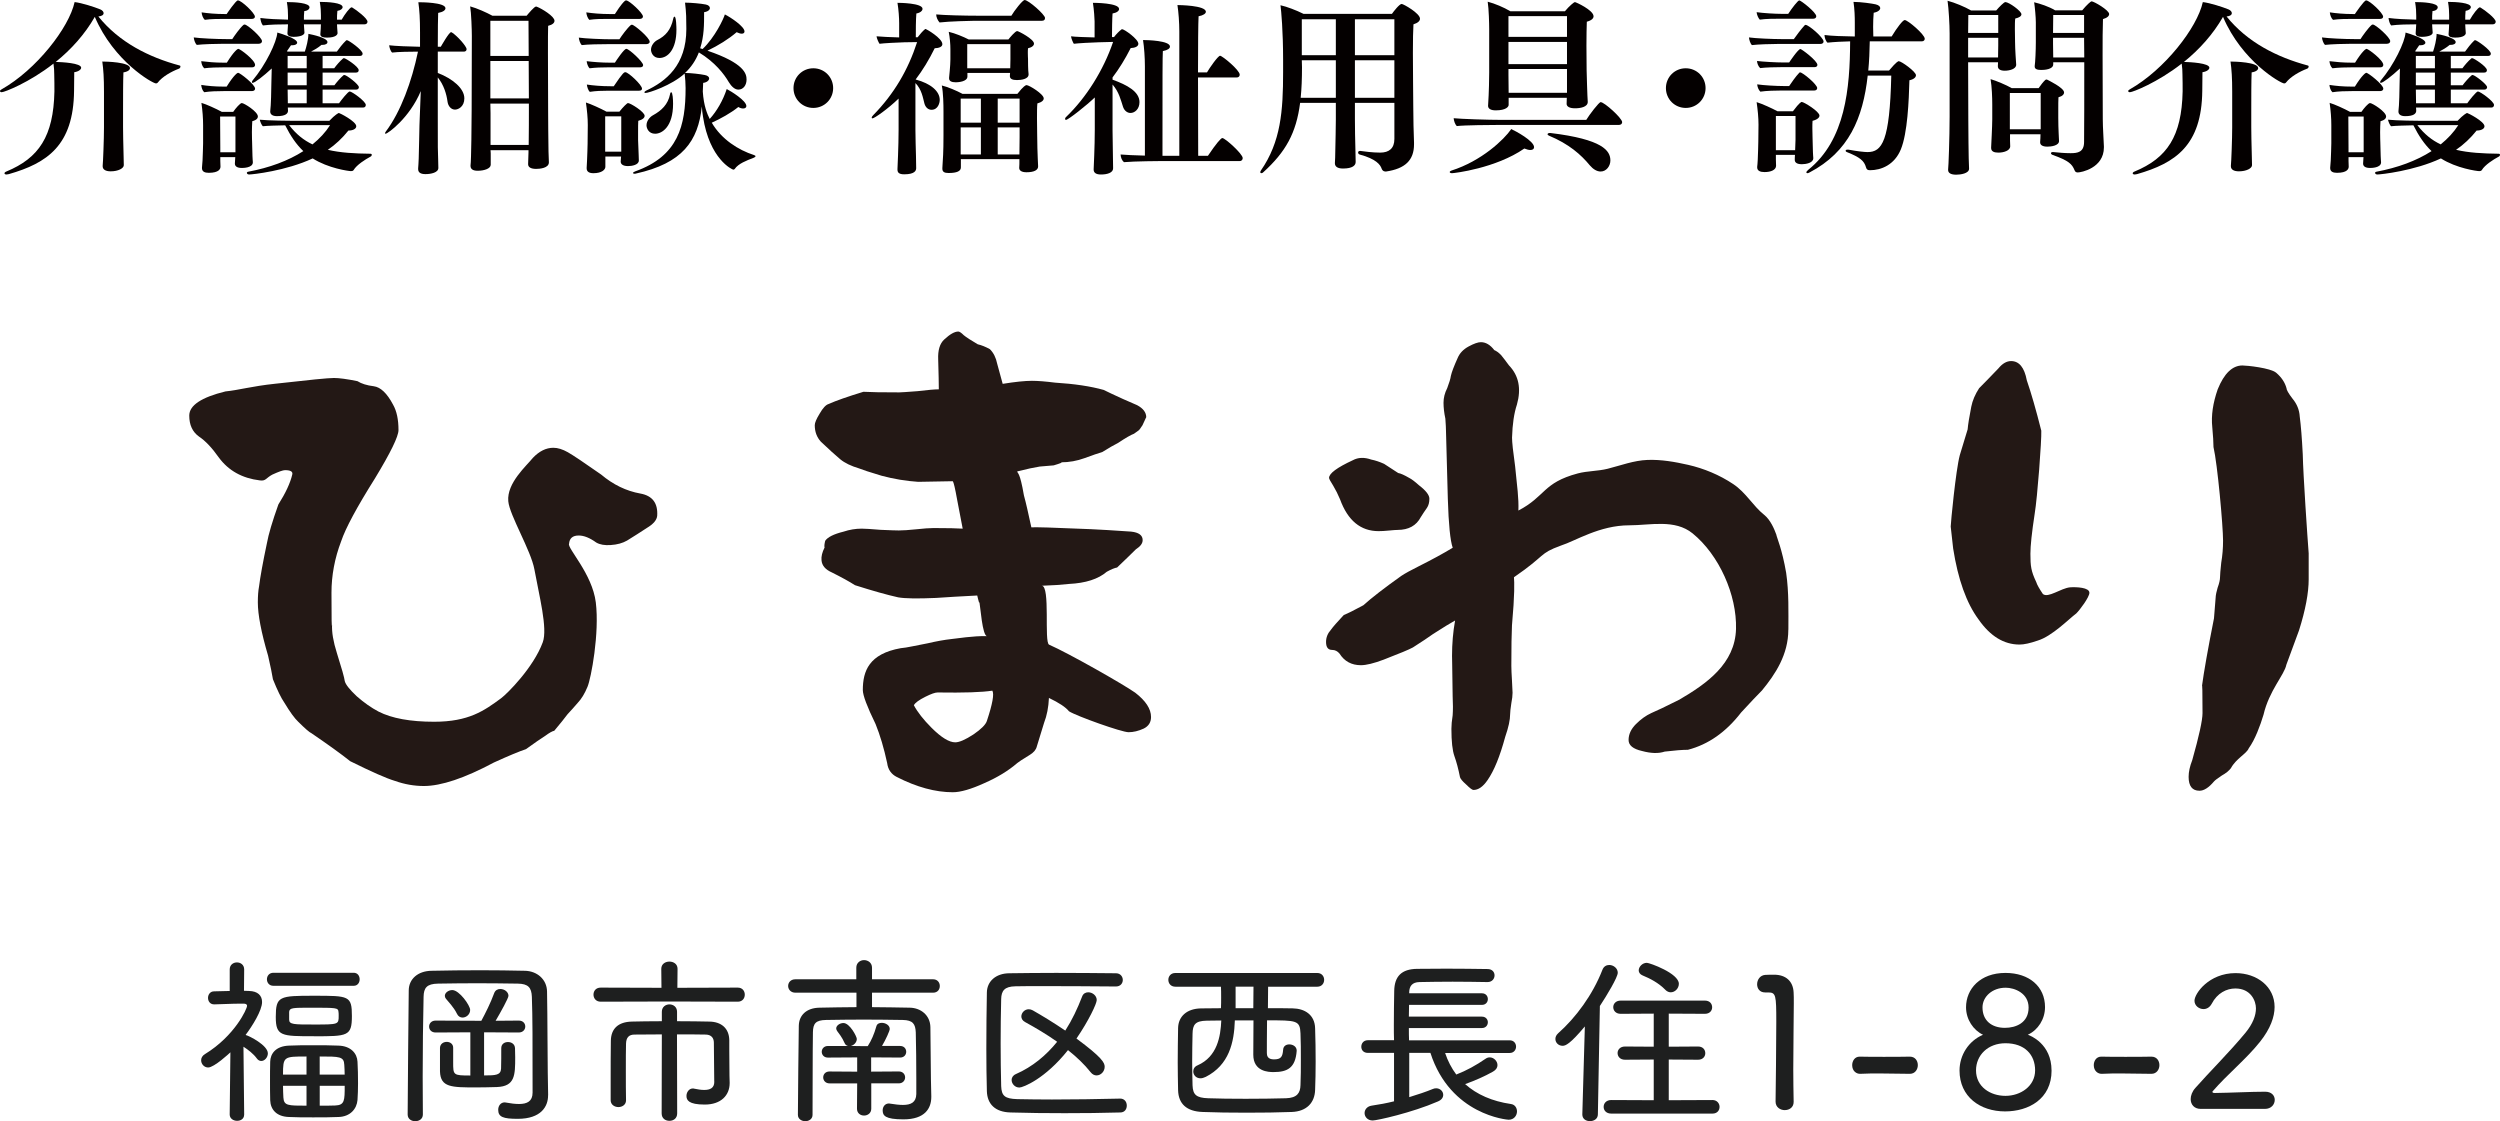
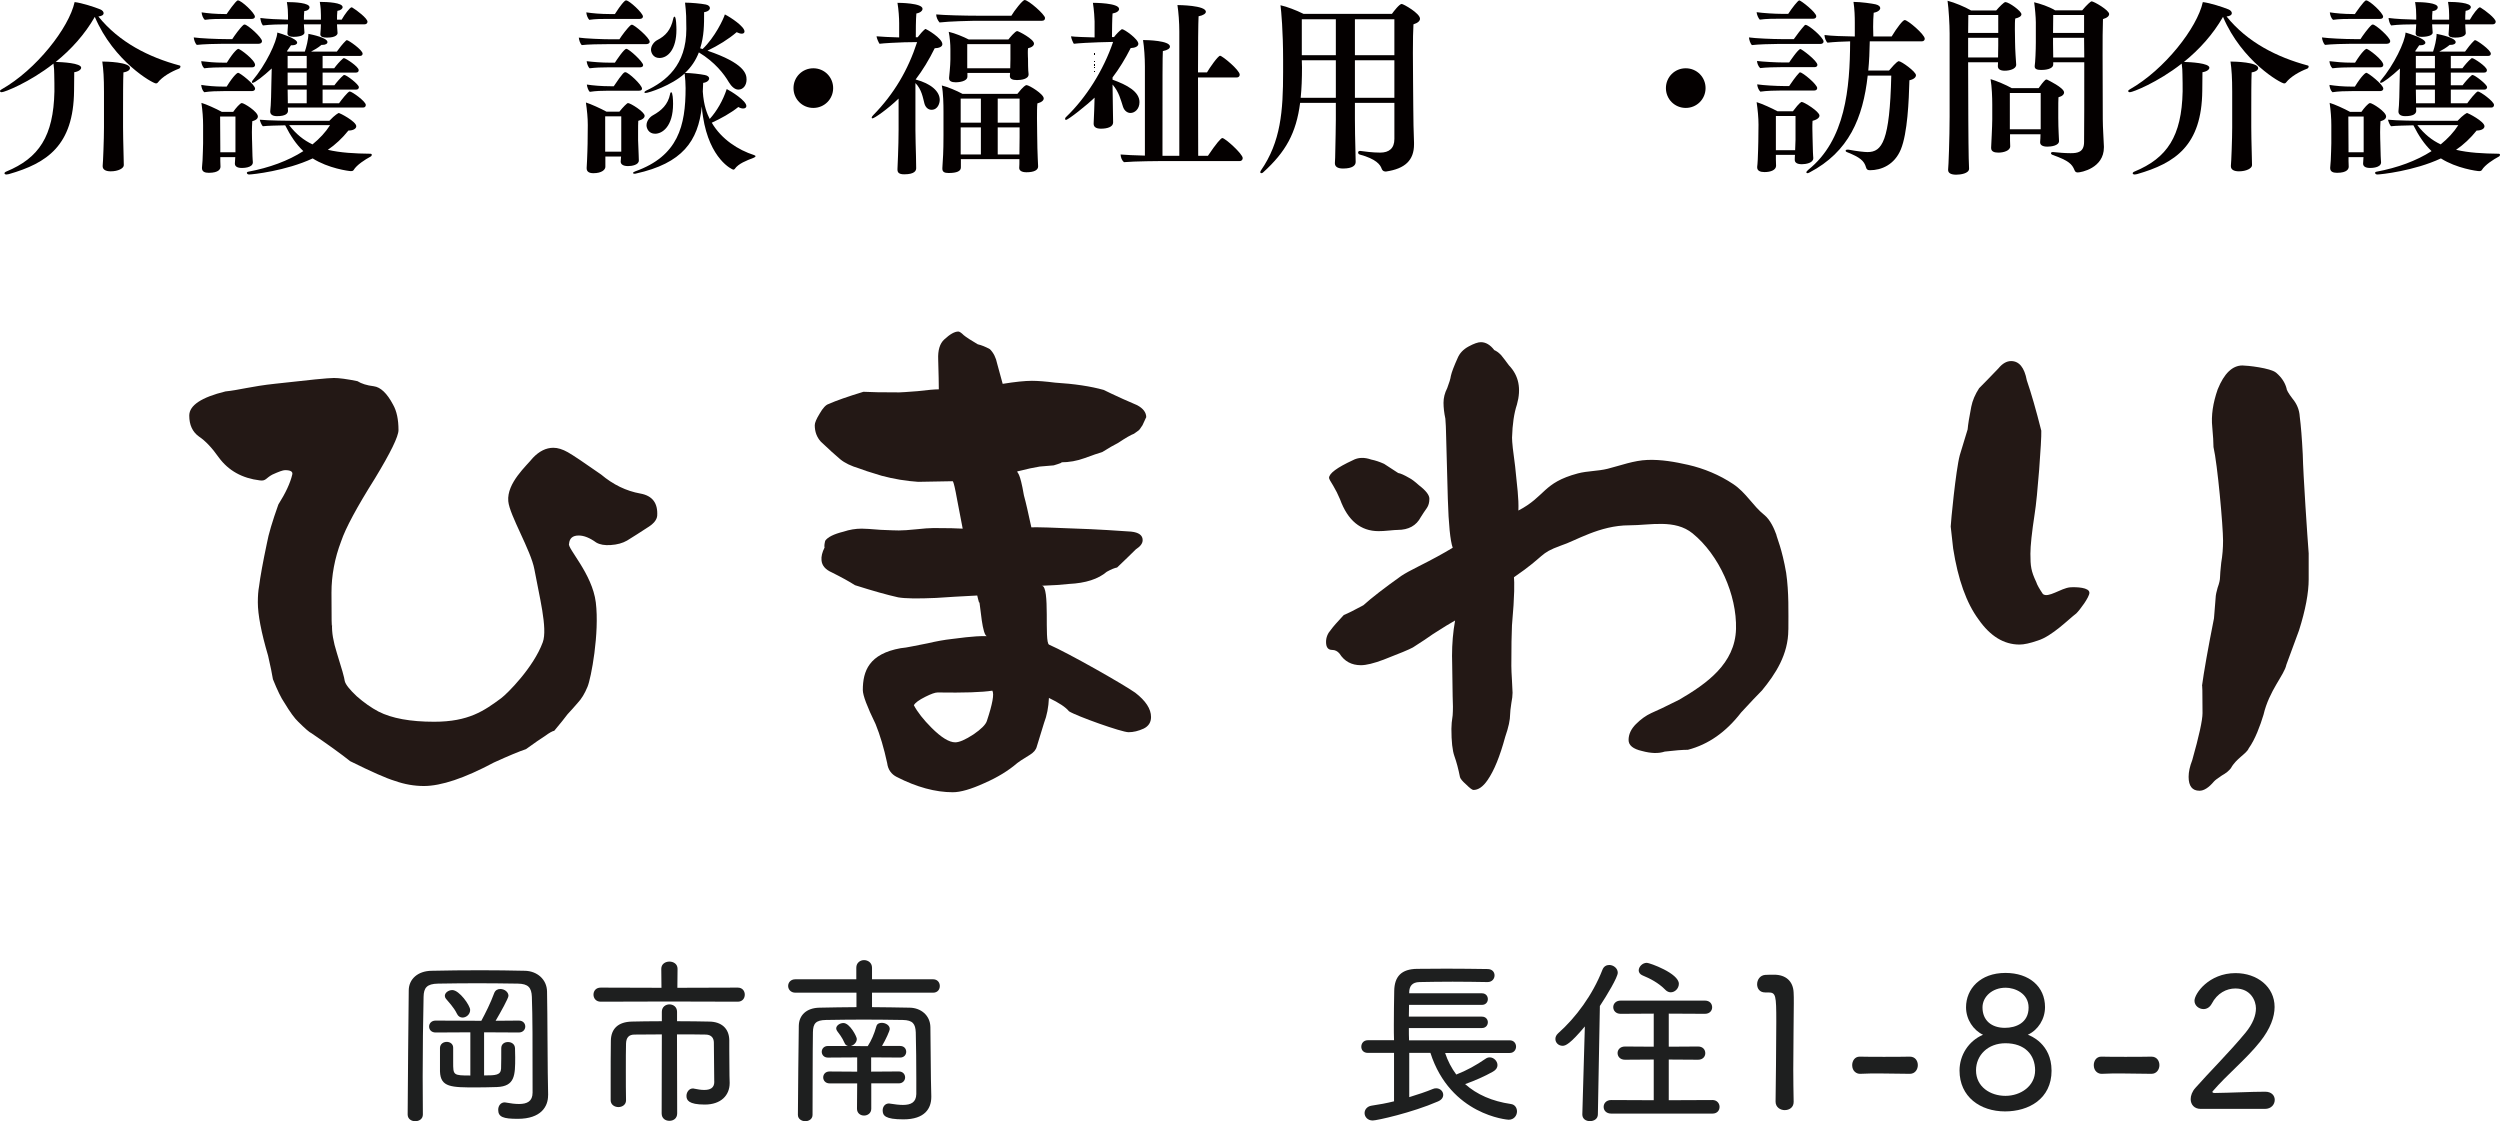
<svg xmlns="http://www.w3.org/2000/svg" id="_レイヤー_2" width="282.96mm" height="126.9mm" viewBox="0 0 802.08 359.7">
  <defs>
    <style>.cls-1{fill:#1e1f1f;}.cls-2{fill:#040000;}.cls-3{fill:#231815;}</style>
  </defs>
  <g id="_レイヤー_1-2">
-     <path class="cls-1" d="m78.33,357.62c0,1.33-1.1,1.97-2.26,1.97s-2.38-.7-2.38-2.03l.23-19.95c-.29.29-5.22,4.87-7.13,4.87-1.28,0-2.26-1.1-2.26-2.32,0-.7.35-1.45,1.22-1.97,9.57-5.86,13.51-14.5,13.51-15.49,0-.58-.58-.7-1.1-.7h-1.1c-2.84,0-5.22.17-8.29.23h-.06c-1.33,0-1.97-1.04-1.97-2.09,0-.99.64-2.09,1.97-2.09l4.99-.12v-6.9c0-1.51,1.16-2.26,2.32-2.26s2.32.75,2.32,2.26l-.06,6.84c.52,0,1.1.06,1.62.06,2.78.06,4.18,1.45,4.18,3.54,0,2.73-3.13,7.71-5.28,10.56l.12.06c.99.23,7.02,3.25,7.02,5.86,0,1.28-1.04,2.44-2.09,2.44-.52,0-1.04-.23-1.45-.81-1.1-1.51-2.84-2.84-4.29-3.77.06,8.47.23,21.75.23,21.75v.06Zm9.4-41.35c-1.39,0-2.09-1.04-2.09-2.09s.7-2.09,2.09-2.09h25.75c1.28,0,1.91,1.04,1.91,2.09s-.64,2.09-1.91,2.09h-25.75Zm-1.04,36.71c-.06-1.97-.06-4.12-.06-6.21s0-4.29.06-6.15c.06-2.49,1.68-4.99,6.03-5.16,2.2-.12,4.99-.12,7.77-.12s5.74,0,8.12.12c3.94.12,5.97,2.49,6.09,5.16.12,2.03.17,4.52.17,6.9,0,1.91-.06,3.77-.17,5.39-.23,2.84-2.32,5.34-6.09,5.45-2.38.12-5.28.12-8.12.12s-5.57,0-7.77-.12c-3.94-.12-5.92-2.32-6.03-5.39Zm14.09-20.53c-10.5,0-12.3,0-12.3-6.15,0-6.73,1.1-6.84,12.3-6.84s12.12,0,12.12,6.5-1.33,6.5-12.12,6.5Zm-2.44,6.5c-7.31,0-7.54,0-7.54,5.8h7.54v-5.8Zm0,9.4h-7.54c0,1.28.06,2.55.12,3.77.17,2.61,1.45,2.61,7.42,2.61v-6.38Zm-5.57-21.23c0,1.57,1.51,1.57,7.89,1.57,7.95,0,8,0,8-2.78,0-.46,0-.99-.06-1.28-.12-1.33-.64-1.33-8.87-1.33-5.74,0-6.84,0-6.96,1.33v2.49Zm17.81,17.63c0-1.1-.06-2.15-.12-3.13-.12-2.67-1.51-2.67-7.89-2.67v5.8h8Zm-8,3.6v6.38c1.86,0,3.6,0,4.99-.06,3.02-.12,3.02-1.62,3.02-6.32h-8Z" />
    <path class="cls-1" d="m175.84,351.35v.12c0,3.48-2.2,7.48-9.74,7.48-4.64,0-6.26-.58-6.26-2.9,0-1.22.75-2.38,2.09-2.38.12,0,.23.06.41.06,1.51.29,2.96.46,4.18.46,2.61,0,4.35-.87,4.35-3.65,0-17.11,0-24.07-.23-30.74-.12-2.96-1.16-4.18-4.52-4.23-4.23-.06-8.7-.12-13.05-.12s-8.58.06-12.53.12c-3.65.06-4.58,1.39-4.64,4.23-.17,7.83-.29,16.59-.29,25.58,0,4.06.06,8.12.06,12.18,0,1.45-1.22,2.15-2.44,2.15s-2.44-.7-2.44-2.15c.12-13.05.17-27.03.35-39.9.06-3.54,2.9-6.15,7.31-6.21,5.05-.12,10.38-.17,15.78-.17,4.7,0,9.45.06,14.15.17,3.89.06,7.08,2.73,7.13,6.67.17,9.11.12,19.02.23,25.98l.12,7.25Zm-20.53-20.18v13.86c3.83,0,5.34-.12,5.45-2.2.06-1.16.06-5.39.06-6.55,0-1.33,1.04-1.97,2.15-1.97s2.2.64,2.26,1.97c0,.64.06,1.74.06,2.9,0,5.8-.06,9.34-5.86,9.57-2.15.06-4.41.12-6.55.12-8.06,0-11.54,0-11.72-5.1v-7.6c.06-1.28,1.1-1.91,2.2-1.91.99,0,2.03.64,2.03,1.86v4.7c0,4.12,0,4.23,5.51,4.23v-13.86l-11.14.06c-1.39,0-2.09-.93-2.09-1.91,0-.93.7-1.91,2.09-1.91l13.34.06h1.33c0-.06.06-.17.12-.23,1.1-2.03,2.84-5.45,4-8.64.35-.93,1.1-1.33,1.97-1.33,1.28,0,2.61.93,2.61,2.2,0,.75-2.61,5.45-4.12,8l7.42-.06c1.39,0,2.09.93,2.09,1.91,0,.93-.7,1.91-2.09,1.91l-11.14-.06Zm-8.7-5.92c-1.04-2.15-2.84-3.94-3.48-4.76-.29-.35-.41-.7-.41-.99,0-1.04,1.22-1.86,2.38-1.86,2.26,0,5.74,4.93,5.74,6.38s-1.28,2.44-2.44,2.44c-.7,0-1.39-.35-1.8-1.22Z" />
    <path class="cls-1" d="m214.65,321.31l-21.92.06c-1.57,0-2.32-1.16-2.32-2.26,0-1.16.75-2.26,2.32-2.26l19.49.06-.06-6.09c0-1.57,1.33-2.32,2.61-2.32s2.61.75,2.61,2.32l-.06,6.09,19.37-.06c1.51,0,2.26,1.1,2.26,2.26s-.75,2.26-2.26,2.26l-22.04-.06Zm14.5,25.69c0-.12-.06-9.34-.12-12.47,0-1.45-.75-2.55-2.55-2.61-2.26-.06-5.68-.06-9.28-.06l.06,25.35c0,1.62-1.22,2.38-2.49,2.38s-2.49-.75-2.49-2.38l.06-25.35c-3.42,0-6.67.06-8.76.06-1.8,0-2.67.93-2.73,2.9-.06,1.86-.06,5.22-.06,8.7s0,7.08.06,9.45v.06c0,1.39-1.22,2.15-2.44,2.15s-2.49-.75-2.49-2.2v-5.22c0-4.81,0-10.5.06-13.86.06-3.89,2.38-6.03,6.67-6.15,2.49-.06,5.97-.12,9.69-.12v-3.02c0-1.57,1.22-2.38,2.44-2.38s2.44.81,2.44,2.38v3.02c3.83,0,7.6.06,10.38.12,3.83.06,6.32,2.15,6.38,5.97v3.36c0,7.54.12,10.27.12,10.27v.12c0,3.94-2.78,6.9-8,6.9s-5.86-1.45-5.86-2.78c0-1.16.81-2.38,2.03-2.38.17,0,.29,0,.46.06,1.1.23,2.2.41,3.19.41,1.86,0,3.25-.58,3.25-2.61v-.06Z" />
    <path class="cls-1" d="m298.79,351.7v.23c0,3.65-2.03,7.19-8.93,7.19-5.92,0-6.67-1.22-6.67-2.9,0-1.1.7-2.2,2.03-2.2.12,0,.29.06.41.06,1.45.23,2.84.41,4.06.41,2.55,0,4.23-.81,4.29-3.48v-4.76c0-4.99-.06-10.61-.17-15.02-.12-2.73-.93-3.94-4.18-4-4.06-.06-8.35-.12-12.53-.12s-8.29.06-12.06.12c-3.31.06-4.18,1.1-4.23,3.94-.12,7.42-.06,17.28-.12,26.51,0,1.33-1.16,2.03-2.32,2.03s-2.38-.7-2.38-2.03c.06-8.76.17-20.13.29-28.59.06-3.36,2.44-5.74,6.67-5.8,3.77-.06,7.77-.17,11.83-.17v-4.64h-19.6c-1.51,0-2.32-1.1-2.32-2.15,0-1.1.81-2.15,2.32-2.15h19.55v-3.71c0-1.62,1.28-2.44,2.49-2.44s2.55.81,2.55,2.44v3.71h19.6c1.45,0,2.15,1.1,2.15,2.15,0,1.1-.7,2.15-2.15,2.15h-19.6v4.64c4.06,0,8.12.12,12.12.17,3.48.06,6.55,2.38,6.61,6.26.06,4.41.12,13.92.17,16.65l.12,5.51Zm-19.26-4.12v8.12c0,1.45-1.16,2.2-2.32,2.2s-2.26-.75-2.26-2.2l.06-8.12h-8.87c-1.33,0-2.03-.99-2.03-1.91,0-.99.7-1.91,2.03-1.91l8.87.06v-4.58l-9.4.06c-1.28,0-1.97-.93-1.97-1.86s.7-1.86,1.97-1.86h6.44c-.46-.12-.87-.41-1.1-.99-.81-1.86-1.8-3.02-2.38-3.83-.17-.29-.29-.52-.29-.81,0-.93,1.16-1.74,2.32-1.74,2.03,0,4.29,4.35,4.29,5.1,0,1.1-.93,2.03-1.91,2.26l4.12.06h1.28l.12-.17c1.04-1.62,1.97-3.71,2.67-6.21.23-.81.93-1.1,1.74-1.1,1.16,0,2.55.75,2.55,1.97,0,.58-1.28,3.42-2.49,5.45h5.8c1.33,0,1.97.93,1.97,1.86s-.64,1.86-1.97,1.86l-9.28-.06v4.58l8.87-.06c1.33,0,2.03.93,2.03,1.91,0,.93-.7,1.91-2.03,1.91h-8.82Z" />
-     <path class="cls-1" d="m359.36,352.45c1.45,0,2.15,1.1,2.15,2.26s-.7,2.2-2.09,2.2c-5.8.17-11.89.23-17.86.23s-11.83-.06-17.34-.23c-4.99-.12-7.48-2.73-7.6-6.84-.12-4.23-.17-8.87-.17-13.63,0-6.09.06-12.3.17-18.04.06-3.54,2.84-6.09,7.13-6.15,4.52-.06,9.74-.12,15.08-.12,6.55,0,13.28.06,19.2.12,1.45,0,2.2,1.1,2.2,2.15s-.75,2.09-2.2,2.09c-7.13-.06-15.95-.12-23.37-.12-3.31,0-6.38,0-8.87.06-3.54.06-4.52,1.45-4.58,4.12-.12,4.7-.17,9.51-.17,14.21s.06,9.34.17,13.69c.12,3.13,1.16,4.06,5.16,4.18,3.36.06,7.13.12,11.14.12,6.96,0,14.56-.12,21.81-.29h.06Zm-32.31-3.54c-1.45,0-2.49-1.22-2.49-2.44,0-.7.41-1.45,1.33-1.86,5.45-2.38,9.8-6.09,13.28-10.38-3.36-2.38-6.9-4.47-10.27-6.32-.87-.46-1.22-1.16-1.22-1.8,0-1.16,1.04-2.32,2.38-2.32.41,0,.87.12,1.28.35,2.84,1.62,6.61,3.89,10.44,6.5,2.2-3.42,3.94-7.13,5.39-10.9.35-.99,1.16-1.39,1.97-1.39,1.33,0,2.73,1.04,2.73,2.49,0,1.16-2.61,6.67-6.5,12.35,8.24,6.09,9.05,7.77,9.05,9.05,0,1.51-1.22,2.78-2.61,2.78-.64,0-1.33-.29-1.91-1.04-1.97-2.49-4.47-4.87-7.25-7.08-7.31,9.22-14.44,12.01-15.6,12.01Z" />
-     <path class="cls-1" d="m406.85,316.55c0,1.62-.06,4.23-.06,6.9,2.84,0,5.63,0,7.95.06,3.83.06,7.08,2.03,7.19,6.38.12,3.48.17,7.13.17,10.73,0,3.13-.06,6.21-.17,9.05-.12,4.12-2.73,6.9-7.48,7.08-4.35.17-9.45.23-14.5.23s-9.98-.06-14.09-.23c-5.22-.17-7.77-2.67-7.89-6.96-.06-3.13-.12-6.09-.12-8.99,0-3.6.06-7.13.12-10.96.06-3.71,2.78-6.26,7.37-6.32,1.91,0,4.06-.06,6.38-.06.06-1.16.06-2.32.06-3.48,0-1.22,0-2.38-.06-3.42h-14.62c-1.51,0-2.26-1.1-2.26-2.2s.75-2.2,2.26-2.2h45.53c1.45,0,2.2,1.1,2.2,2.2s-.75,2.2-2.2,2.2h-15.78Zm-10.67,10.79c-.23,7.19-1.86,14.33-9.34,18.15-.64.29-1.16.46-1.68.46-1.45,0-2.32-1.1-2.32-2.2,0-.81.41-1.57,1.39-1.97,6.32-2.78,7.37-9.22,7.6-14.38-1.68,0-3.31.06-4.7.06-3.71.06-4.47,1.33-4.52,4.18-.06,2.67-.12,5.8-.12,8.99,0,2.61.06,5.22.12,7.6.12,2.96,1.16,4,5.05,4.12,3.19.12,7.48.17,12.01.17s9.16-.06,12.93-.17c3.54-.12,4.58-1.68,4.64-4.23.12-2.67.12-5.39.12-8.24s0-5.63-.12-8.35c-.17-4.18-1.22-4.18-10.73-4.18-.06,4.23-.06,9.92-.06,10.5,0,.81.23,2.03,2.26,2.03,2.26,0,2.78-.81,2.96-3.07.06-1.22.99-1.74,1.97-1.74,1.16,0,2.38.7,2.38,1.97v.12c-.41,5.45-2.96,6.79-7.42,6.79-1.57,0-6.5-.12-6.5-5.57,0-.64.06-6.61.06-11.02h-5.97Zm5.92-3.89c0-2.67.06-5.28.06-6.9h-5.74v6.9h5.68Z" />
    <path class="cls-1" d="m463.62,337.78c.87,2.61,2.09,4.93,3.6,6.96,3.31-1.28,6.44-3.02,9.45-5.1.41-.29.87-.41,1.28-.41,1.33,0,2.49,1.22,2.49,2.49,0,.75-.41,1.51-1.45,2.09-2.67,1.51-5.86,2.9-8.93,4,3.77,3.36,8.7,5.51,14.67,6.38,1.33.17,1.97,1.28,1.97,2.38,0,1.28-.93,2.67-2.67,2.67-.35,0-18.68-1.45-25.11-21.46h-6.79v14.21c2.84-.87,5.45-1.74,7.54-2.61.35-.17.75-.23,1.1-.23,1.28,0,2.26.99,2.26,2.09,0,.81-.46,1.62-1.74,2.15-8.29,3.6-19.55,6.09-20.88,6.09-1.68,0-2.61-1.22-2.61-2.38,0-1.04.75-2.15,2.26-2.38,2.44-.35,4.87-.81,7.19-1.39v-15.54h-8.41c-1.45,0-2.09-.99-2.09-1.97,0-1.04.7-2.09,2.09-2.09h8.41c-.06-1.51-.06-3.13-.06-4.81,0-3.77.06-7.71.12-10.96.06-4.7,2.32-7.08,7.37-7.13,2.9,0,6.09-.06,9.28-.06,4.52,0,9.16.06,13.28.12,1.57,0,2.26,1.04,2.26,2.03,0,1.04-.75,2.15-2.26,2.15h-.06c-3.48-.06-7.37-.12-11.14-.12s-7.48.06-10.67.12c-2.32.06-3.19,1.33-3.25,3.19v.41h23.32c1.28,0,1.91.93,1.91,1.86s-.64,1.86-1.91,1.86h-23.37c0,1.22-.06,2.49-.06,3.77h23.43c1.28,0,1.91.93,1.91,1.8,0,.93-.64,1.86-1.91,1.86h-23.43c0,1.33,0,2.73.06,3.94h32.3c1.33,0,2.03.99,2.03,2.03,0,.99-.7,2.03-2.03,2.03h-20.76Z" />
    <path class="cls-1" d="m507.66,357.5l.81-28.19c-4.76,5.68-6.21,6.21-7.13,6.21-1.33,0-2.32-.99-2.32-2.2,0-.58.23-1.22.87-1.8,5.74-5.1,11.08-12.35,14.21-20.36.41-1.1,1.28-1.57,2.2-1.57,1.33,0,2.73,1.04,2.73,2.49s-3.48,7.25-5.74,10.67l-.64,34.74c0,1.51-1.28,2.2-2.55,2.2s-2.44-.7-2.44-2.15v-.06Zm9.28-.23c-1.62,0-2.44-1.04-2.44-2.15s.81-2.2,2.44-2.2l13.63.06v-13.05l-9.22.06c-1.57,0-2.38-1.04-2.38-2.15,0-1.04.81-2.09,2.38-2.09l9.22.06v-10.61l-10.61.06c-1.57,0-2.38-1.04-2.38-2.15,0-1.04.81-2.09,2.38-2.09h27.03c1.57,0,2.32,1.04,2.32,2.15,0,1.04-.75,2.09-2.32,2.09l-11.6-.06v10.61l9.4-.06c1.57,0,2.32,1.04,2.32,2.15,0,1.04-.75,2.09-2.32,2.09l-9.4-.06v13.05l14.04-.06c1.45,0,2.26,1.1,2.26,2.2s-.75,2.15-2.26,2.15h-32.48Zm17.4-39.67c-2.26-2.32-5.05-3.71-7.31-4.64-.87-.35-1.28-.99-1.28-1.62,0-1.16,1.16-2.44,2.61-2.44.87,0,10.27,3.36,10.27,6.73,0,1.45-1.22,2.73-2.61,2.73-.52,0-1.16-.23-1.68-.75Z" />
    <path class="cls-1" d="m572.62,356.16c-1.45,0-2.96-.93-2.96-2.73.06-5.39.23-17.69.23-25.58,0-8.64-.12-9.45-2.61-9.45h-.99c-1.74,0-2.55-1.28-2.55-2.61,0-1.45.93-2.9,2.61-3.02,1.16-.06,1.62-.06,2.84-.06,3.77,0,6.09,2.09,6.26,5.68.06.81.06,2.03.06,3.48,0,4.87-.17,12.93-.17,21.23,0,3.48.06,6.96.12,10.32v.12c0,1.74-1.39,2.61-2.84,2.61Z" />
    <path class="cls-1" d="m612.68,344.51c-4.58-.06-7.31-.12-9.8-.12-1.86,0-3.65,0-6.03.12-1.22.06-2.61-.87-2.61-2.78,0-1.33.81-2.73,2.38-2.73h.12c2.26.06,4.93.06,7.71.06s5.68,0,8.24-.06h.06c1.74,0,2.55,1.39,2.55,2.73s-.87,2.78-2.55,2.78h-.06Z" />
    <path class="cls-1" d="m658.21,343.46c0,9.16-7.42,13.11-14.91,13.11-8,0-14.62-4.7-14.62-13.11,0-4.93,2.9-9.51,7.54-11.48-3.07-1.45-5.45-4.87-5.45-8.82,0-5.86,4.52-11.02,12.64-11.02,7.66,0,12.7,4.41,12.7,10.96,0,3.89-2.26,7.37-5.51,8.87.81.29,7.6,2.9,7.6,11.48Zm-14.79-8.76c-5.63,0-9.45,3.83-9.45,8.7,0,5.28,4.58,8.18,9.45,8.18s9.51-3.13,9.51-8.18-3.36-8.7-9.51-8.7Zm0-17.81c-4.18,0-7.37,2.84-7.37,6.32,0,4.18,2.9,6.55,7.19,6.55,3.48,0,7.6-1.57,7.6-6.5,0-4.58-4.41-6.38-7.42-6.38Z" />
    <path class="cls-1" d="m690.19,344.51c-4.58-.06-7.31-.12-9.8-.12-1.86,0-3.65,0-6.03.12-1.22.06-2.61-.87-2.61-2.78,0-1.33.81-2.73,2.38-2.73h.12c2.26.06,4.93.06,7.71.06s5.68,0,8.24-.06h.06c1.74,0,2.55,1.39,2.55,2.73s-.87,2.78-2.55,2.78h-.06Z" />
    <path class="cls-1" d="m706.03,355.76c-2.03,0-3.19-1.39-3.19-3.13,0-1.1.46-2.44,1.51-3.6,4.12-4.7,10.9-11.43,16.07-17.69,2.38-2.9,3.36-5.57,3.36-7.83,0-2.38-1.62-6.38-6.61-6.38-2.78,0-5.8,1.45-7.6,4.93-.64,1.16-1.62,1.68-2.61,1.68-1.45,0-2.9-1.1-2.9-2.67,0-2.32,4.64-8.87,13.17-8.87,6.9,0,12.53,4.35,12.53,10.85,0,3.19-1.33,6.96-4.64,11.14-4.52,5.68-10.5,10.44-15.25,15.95-.06.06-.06.12-.06.17,0,.23.29.35.75.35,5.05-.06,11.72-.41,16.18-.41,2.09,0,3.07,1.28,3.07,2.61,0,1.45-1.1,2.9-3.13,2.9h-20.65Z" />
    <path class="cls-2" d="m17.88,19.86c2.04.06,8.16.36,8.16,1.86,0,.6-.9,1.26-2.22,1.44,0,1.8-.06,4.38-.06,6-.18,17.46-8.58,23.16-20.94,26.7-.3.06-.54.12-.72.12-.42,0-.66-.18-.66-.36,0-.24.18-.42.6-.6,10.44-4.32,15.12-11.28,15.42-25.68,0-1.26,0-4.08-.06-5.58,0-1.02-.06-2.1-.24-3.36C9.42,26.46,1.44,29.58.54,29.58c-.36,0-.54-.18-.54-.36s.12-.36.48-.54C11.7,22.32,22.14,8.88,23.94.66c2.4.3,6.3,1.56,8.22,2.34.72.3,1.08.78,1.08,1.2,0,.54-.48.96-1.68,1.08,6.66,8.28,16.2,13.08,26.04,15.72.24.06.3.18.3.36,0,.24-.24.6-.48.66-2.52.96-5.34,2.58-6.78,4.44-.18.24-.42.3-.6.3-1.08,0-13.56-7.08-19.62-21.36-3.18,5.58-7.62,10.5-12.54,14.46Zm15.48,9.6c0-4.5-.18-7.08-.54-9.72,1.32,0,8.88.18,8.88,2.1,0,.54-.6,1.14-2.1,1.38-.12,2.52-.12,8.34-.12,12.6v4.98c0,1.5.06,5.4.18,9.54,0,.54.06,1.98.06,2.64,0,1.02-1.8,1.98-4.2,1.98-1.68,0-2.58-.6-2.58-1.62v-.18c.12-.9.42-8.64.42-12.3v-11.4Z" />
    <path class="cls-2" d="m71.64,14.04c-2.1,0-6.6.12-8.52.36-.54-.54-.9-1.68-.96-2.4,2.04.3,7.44.54,10.38.54h1.98c.6-.96,2.52-3.66,3.6-4.56.12-.06.24-.12.36-.12.9,0,5.58,4.14,5.58,5.34,0,.48-.42.84-1.08.84h-11.34Zm.12,7.56c-2.04,0-4.32.06-6.24.3-.6-.54-.9-1.5-.96-2.28,1.98.24,4.26.48,7.2.48h1.02c2.34-3.78,3.48-4.44,3.66-4.44.6,0,5.4,3.6,5.4,5.16,0,.48-.36.78-.96.78h-9.12Zm0,7.62c-2.04,0-4.32.06-6.24.36-.6-.54-.9-1.56-.96-2.34,1.98.3,4.26.54,7.2.54h.96c2.34-3.78,3.48-4.44,3.66-4.44.6,0,5.46,3.78,5.46,5.1,0,.48-.42.78-1.02.78h-9.06Zm9.36,22.86c0,1.8-3.18,1.8-3.54,1.8-1.5,0-2.22-.54-2.22-1.38v-.12c0-.18.06-1.2.12-1.98h-4.8v1.26c0,.3.06,1.56.06,1.8,0,.72-.48,1.98-3.78,1.98-1.32,0-2.16-.42-2.16-1.5v-.18c0-.06.12-1.2.18-2.28.06-2.1.18-3.9.18-5.52v-5.76c0-2.34-.18-4.62-.54-7.2,1.5.42,4.68,1.86,6.54,2.88h3.66c.78-1.14,2.22-2.82,2.76-2.82.72,0,5.16,2.76,5.16,4.32,0,.54-.42,1.14-1.8,1.5-.06.9-.12,2.28-.12,3.48,0,1.68.06,3.12.06,3.12,0,.72.12,3.96.12,4.56,0,.66.12,1.8.12,1.98v.06Zm-8.82-46.02c-2.04,0-4.68,0-6.6.3-.6-.54-.96-1.62-1.02-2.4,1.98.3,4.5.54,7.44.54h.6c.12-.18,2.94-4.38,3.6-4.38,1.14,0,5.46,4.08,5.46,5.22,0,.48-.42.72-1.02.72h-8.46Zm3.24,31.32h-4.92c0,1.92.06,9.9.06,9.9v1.56h4.86v-11.46Zm30.12,1.38c1.86-1.98,2.94-2.52,3.06-2.52.24,0,5.58,2.7,5.58,4.26,0,.84-1.08,1.38-2.52,1.38-1.92,2.4-4.14,4.5-6.6,6.18,4.08.96,8.64,1.2,13.68,1.26.3,0,.42.18.42.36s-.12.42-.36.54c-1.8.96-4.5,2.7-5.46,4.32-.18.3-.54.36-.84.36-.72,0-7.32-.9-12.3-4.08-8.58,4.02-19.38,5.16-20.4,5.16-.42,0-.72-.24-.72-.54,0-.12.12-.3.48-.36,6.72-1.26,12.78-3.48,17.64-6.6-2.28-2.16-4.14-4.92-5.82-8.28-2.28.06-5.88.12-7.14.3-.48-.36-.9-1.56-1.02-2.1,2.64.3,9.84.36,10.8.36h11.52Zm-13.32-4.26c0,.36.06.66.06.96v.06c0,.9-.78,1.74-3.54,1.74-1.62,0-2.16-.72-2.16-1.44v-.18c.24-1.62.36-7.2.36-8.76,0-1.02.06-3,.12-4.92-2.64,2.46-5.46,4.62-6.12,4.62-.18,0-.24-.12-.24-.24,0-.18.06-.3.18-.48,4.26-5.04,7.8-12.42,7.98-15.42,1.26.36,6.36,1.92,6.36,3.24,0,.48-.6.84-1.56.84h-.42c-.42.66-.84,1.26-1.32,1.92l.3.12h5.46c.48-1.38,1.14-3.96,1.14-5.7,1.26.24,6.12,1.26,6.12,2.64,0,.48-.54.9-1.62.9h-.3c-1.14.96-2.34,1.62-3.36,2.16h8.28c.66-.96,1.92-2.58,3-3.6.06-.06.18-.06.3-.06.48,0,4.98,3.12,4.98,4.32,0,.36-.24.72-.84.72h-12v3.96h3.72c.66-.9,1.8-2.28,2.88-3.18.06-.06.18-.06.3-.06.48,0,4.68,2.7,4.68,3.84,0,.42-.24.78-.84.78h-10.74v4.08h3.78c.66-.9,1.98-2.46,2.94-3.24.06-.06.18-.06.3-.06.66,0,4.62,3,4.62,3.9,0,.36-.24.78-.84.78h-10.8v4.38h5.28c.72-1.02,2.88-3.78,3.42-3.78.72,0,5.16,3.18,5.16,4.32,0,.42-.24.84-.84.84h-24.18Zm15.78-26.7c0,.42.06.78.06,1.14,0,.54.12,1.14.12,1.68,0,.42-.48,1.44-3.42,1.44-1.32,0-2.1-.3-2.1-1.02v-.12c.06-.48.06-.9.12-1.68,0-.48.06-.96.06-1.44h-5.46c0,.42.06.72.06,1.02,0,.6.12,1.08.12,1.62,0,1.2-2.64,1.38-3.48,1.38-1.2,0-1.98-.36-1.98-1.08v-.12c.06-.48.06-.72.12-1.86,0-.36.06-.66.06-.96-2.46,0-5.82.06-8.04.36-.48-.48-.78-1.68-.84-2.4,2.16.3,5.76.48,8.88.54v-1.26c0-1.2-.06-2.58-.36-4.38,2.52,0,7.26.24,7.26,1.68,0,.54-.6,1.14-1.68,1.2-.12.84-.12,2.04-.12,2.76h5.46v-1.44c0-1.2-.06-2.46-.36-4.26,2.46,0,7.32.24,7.32,1.68,0,.48-.54,1.02-1.68,1.2-.12.84-.12,2.1-.12,2.82h1.5c.9-1.62,2.64-3.96,3.18-3.96.12,0,.18.06.3.12,1.32.78,4.8,3.42,4.8,4.5,0,.48-.36.84-.96.84h-8.82Zm-9.72,10.14h-6.12v3.96h6.12v-3.96Zm0,5.34h-6.12v4.08h6.12v-4.08Zm0,5.46h-6.12c0,1.86.06,2.94.06,3.72v.66h6.06v-4.38Zm-5.64,11.4c2.22,2.88,4.68,4.86,7.5,6.18,2.28-1.86,4.2-3.9,5.64-6.18h-13.14Z" />
-     <path class="cls-2" d="m135,29.22c-3.6,8.64-10.62,13.68-11.28,13.68-.12,0-.18-.06-.18-.12,0-.18.06-.36.3-.66,4.74-6.3,8.28-16.02,10.26-25.56-2.28,0-6.48.06-8.28.3-.54-.42-.9-1.68-.96-2.34,1.74.24,6.72.42,9.9.48v-4.56c0-4.44-.18-7.2-.54-9.72h.42c.3,0,8.28,0,8.28,1.92,0,.6-.72,1.2-2.34,1.5-.06.96-.12,5.46-.12,10.86h.96c.12-.18,2.64-4.68,3.3-4.68.12,0,.24.06.3.12,1.56.96,4.68,4.38,4.68,5.34,0,.54-.42.78-.9.78h-8.34v6.84c4.8,1.86,8.52,4.98,8.52,8.16,0,2.64-1.92,3.6-3,3.6-1.26,0-2.22-1.14-2.4-2.58-.3-2.34-1.2-5.4-3.12-7.74v12.78c0,10.38,0,10.8.12,13.56,0,.72.06,1.86.06,2.7,0,1.5-2.4,1.98-4.14,1.98s-2.34-.66-2.34-1.62v-.24c.06-.42.12-1.98.18-3.18.12-3.54.18-8.76.24-10.68l.42-10.92Zm41.1,22.86c0,1.86-2.94,2.1-4.08,2.1-1.8,0-2.58-.6-2.58-1.5v-.12c0-.6.06-2.1.12-3.72v-.66h-12.18l.06,1.02v3.66c0,1.2-2.04,1.92-4.2,1.92-1.5,0-2.28-.54-2.28-1.56v-.18c.24-1.26.36-14.76.36-17.76l.06-23.76c0-1.86-.18-7.44-.54-9.48,2.22.6,5.28,1.98,7.14,3h10.98c.6-.72,2.46-2.94,3-2.94.06,0,.18,0,.3.06,1.56.6,5.64,3.06,5.64,4.5,0,.66-.6,1.26-2.04,1.62-.06,1.26-.06,4.68-.06,8.76,0,8.04.06,18.54.06,18.54,0,1.26.06,11.1.12,13.02.06,1.44.12,3,.12,3.42v.06Zm-6.54-45.42h-12.24v11.28h12.3l-.06-11.28Zm.06,12.9h-12.3v12h12.36l-.06-12Zm.06,13.68h-12.36l.06,3.06v10.2h12.24c.06-3.6.06-9.6.06-10.68v-2.58Z" />
    <path class="cls-2" d="m194.82,14.16c-2.1,0-6.24.06-8.16.3-.54-.48-.9-1.68-.96-2.4,1.98.3,7.56.54,10.44.54h2.58c.72-1.14,2.52-3.6,3.66-4.56.12-.06.24-.12.36-.12.78,0,5.7,4.2,5.7,5.46,0,.54-.54.78-1.2.78h-12.42Zm10.14,37.32c0,1.44-2.28,1.8-3.48,1.8-1.5,0-2.34-.54-2.34-1.44v-.06c0-.18.06-.9.12-1.56h-5.04v3.3c0,.9-1.14,2.04-3.84,2.04-1.26,0-2.16-.42-2.16-1.56v-.18c0-.06.06-1.2.12-2.28.06-2.16.18-3.84.18-5.46l.06-6c0-2.34-.24-4.62-.6-7.2,1.56.48,4.74,1.92,6.6,2.94h4.14c1.2-1.5,2.46-2.76,2.76-2.76.78,0,5.34,2.82,5.34,4.08,0,.6-.54,1.2-2.04,1.62-.06.66-.06,2.22-.06,3.6v2.58c0,.72.18,4.02.18,4.62l.06,1.86v.06Zm-9.9-45.42c-1.98,0-4.08,0-6,.3-.54-.54-.9-1.62-.96-2.4,1.92.3,4.68.54,7.56.54h1.62c.36-.54,1.98-3.18,3.24-4.26.12-.06.24-.12.36-.12,1.02,0,5.4,4.08,5.4,5.16,0,.48-.42.78-1.02.78h-10.2Zm-.06,15.54c-1.98,0-3.9.06-5.82.3-.54-.42-.9-1.62-.96-2.28,1.92.24,4.68.48,7.56.48h1.5c.54-.84,2.94-4.44,3.66-4.44.9,0,5.4,4.2,5.4,5.22,0,.48-.42.72-1.02.72h-10.32Zm.06,7.5c-1.98,0-3.9.06-5.82.36-.54-.42-.9-1.68-.96-2.34,1.92.3,4.68.54,7.56.54h1.08c3-4.5,3.36-4.5,3.72-4.5.96,0,5.34,4.08,5.34,5.28,0,.48-.42.66-1.02.66h-9.9Zm4.26,8.22h-5.16v11.34h5.16v-11.34Zm26.1-21.6c3.96-3.78,6.72-9.66,7.14-11.1,1.92.96,6.3,3.9,6.3,5.46,0,.48-.36.72-.9.72-.42,0-.96-.18-1.62-.48-2.58,2.22-5.88,4.26-9.36,5.94,11.88,4.02,12.54,7.44,12.54,9.24s-1.02,3.24-2.64,3.24c-1.14,0-2.22-1.02-3.06-2.4-1.5-2.58-4.44-6.42-9.6-9.54-1.02,2.64-2.52,4.8-4.44,6.6,1.8,0,4.92.36,6.36.66.96.18,1.38.66,1.38,1.08,0,.66-.78,1.32-1.92,1.44,0,.72-.06,1.74-.12,2.76.3,4.68,1.44,7.26,2.22,8.82,2.28-2.52,4.26-5.94,5.46-9.6,1.32.66,6.3,3.72,6.3,5.46,0,.48-.42.78-1.02.78-.42,0-.96-.12-1.56-.48-2.46,1.98-5.64,3.72-8.52,5.04,3.12,5.34,8.52,8.76,13.56,10.38.3.12.48.24.48.36,0,.18-.3.42-.66.54-2.22.84-4.86,1.86-6,3.54-.12.18-.3.24-.48.24-.3,0-7.62-3.3-9.72-17.04-.18-1.02-.3-2.1-.36-3.24-1.2,11.16-6.24,18.24-21.18,21.54-.18.06-.3.06-.42.06-.3,0-.48-.12-.48-.24,0-.18.24-.36.72-.54,13.8-4.92,16.14-14.64,16.14-26.7,0-1.26-.12-3.24-.3-4.68-4.2,3.84-11.58,6.24-12.54,6.24-.24,0-.36-.06-.36-.18,0-.18.12-.36.48-.54,6.42-3,12.96-8.16,12.96-19.8,0-1.26-.06-3.24-.06-4.2-.06-1.26-.18-3-.36-4.26,1.92,0,5.22.3,6.66.6.9.18,1.32.66,1.32,1.14,0,.54-.6,1.14-1.86,1.32,0,4.08,0,7.62-1.26,11.58l.78.24Zm-18,24.48c0-1.44,1.08-2.7,2.1-3.24,2.7-1.5,4.8-3.42,5.46-6.78.06-.42.24-.6.36-.6.48,0,.6,2.4.6,3.72,0,7.32-3.48,9.6-5.76,9.6-2.1,0-2.76-1.8-2.76-2.7Zm1.44-24.24c0-1.38,1.08-2.64,2.04-3.12,2.58-1.32,4.32-3.18,5.1-6.84.06-.42.24-.66.42-.66.54,0,.6,3.54.6,4.2,0,6.24-2.7,9.06-5.46,9.06-2.1,0-2.7-1.86-2.7-2.64Z" />
    <path class="cls-2" d="m260.94,34.62c-3.54,0-6.36-2.82-6.36-6.36s2.82-6.36,6.36-6.36,6.36,2.82,6.36,6.36-2.82,6.36-6.36,6.36Z" />
    <path class="cls-2" d="m288.3,31.62c-3.54,3.42-7.8,6.36-8.4,6.36-.12,0-.24-.12-.24-.24,0-.18.18-.48.48-.78,6.72-6.84,11.22-14.58,14.1-23.46l-4.08.06c-2.16.06-6.78.3-7.98.48-.3-.42-.9-1.74-.96-2.4.96.12,4.8.3,7.26.36v-4.56c0-1.68-.18-4.38-.54-6.54.6,0,8.04.06,8.04,1.92,0,.6-.66,1.26-1.98,1.5-.18,1.92-.18,5.88-.18,7.62h.6c.66-.9,1.68-2.04,2.28-2.52.12-.12.18-.12.3-.12.18,0,5.34,2.94,5.34,4.86,0,.84-1.02,1.26-2.46,1.32-1.8,3.66-3.84,7.02-6.12,10.02,4.98,1.32,7.74,3.84,7.74,6.54,0,.96-.54,3.18-2.64,3.18-1.02,0-1.92-.72-2.28-2.04-.48-1.8-.84-4.44-2.88-6.54v15.12c0,2.04.12,6.18.18,8.4,0,.54.06,3.12.06,3.78,0,.72-.36,1.98-3.84,1.98-1.62,0-2.16-.54-2.16-1.5v-.24s.36-7.32.36-12.6v-9.96Zm24.36-24.96c-.96,0-8.34.18-11.22.54-.6-.66-1.08-1.74-1.08-2.58,2.46.24,8.82.42,13.8.42h10.32c.9-1.56,3.6-5.04,4.26-5.04,1.2,0,6.54,4.68,6.54,5.76,0,.48-.24.9-.96.9h-21.66Zm20.4,46.74c0,1.14-1.26,1.86-3.72,1.86-1.56,0-2.34-.54-2.34-1.38v-.12c.06-.54.06-1.56.06-2.46v-.24h-18.78v2.64c0,1.2-1.26,1.8-3.96,1.8-1.32,0-1.98-.36-1.98-1.38v-.24c.18-2.76.36-5.1.36-10.38v-7.68c0-2.22-.06-6-.54-8.4,1.8.42,4.8,1.68,6.66,2.7h17.58c1.98-2.52,2.7-2.82,2.94-2.82.84,0,5.52,2.88,5.52,4.26,0,.6-.54,1.2-2.04,1.62-.12,1.14-.12,3-.12,4.8,0,2.7.06,5.28.06,5.28,0,2.1.12,6.66.18,7.5.06.66.12,2.16.12,2.58v.06Zm-9.06-29.04c0-.18.06-.54.06-.96h-13.68v1.14c0,1.68-3.06,1.86-3.72,1.86-1.44,0-2.16-.42-2.16-1.26v-.24c0-.12.42-3.84.42-5.82v-3.3c0-1.62-.18-3.78-.54-5.58,2.04.48,4.68,1.56,6.42,2.46h12.72c.42-.54,2.22-2.7,2.82-2.7.42,0,5.4,2.58,5.4,4.02,0,.6-.6,1.2-1.92,1.5-.06.48-.06,1.02-.06,1.5,0,1.02.06,1.8.06,1.8,0,1.08,0,3.72.18,4.98v.12c0,1.5-2.4,1.8-3.72,1.8-1.44,0-2.28-.36-2.28-1.26v-.06Zm-9.3,7.26h-6.48v7.74h6.48v-7.74Zm0,9.24h-6.48v8.7h6.48v-8.7Zm9.48-26.7h-13.86v7.74h13.8c0-.9.06-2.22.06-2.88v-4.86Zm2.94,17.46h-7.02v7.74h7.02v-7.74Zm0,9.24h-7.02v8.7h6.96c0-1.86.06-4.56.06-5.58v-3.12Z" />
-     <path class="cls-2" d="m351.24,31.26c-2.46,2.4-8.52,7.2-9.24,7.2-.18,0-.3-.12-.3-.3s.12-.48.42-.72c6.3-6.06,11.88-14.82,15-24l-4.62.12c-2.16.06-6.78.3-7.98.48-.3-.42-.84-1.74-.9-2.4,1.02.18,5.16.3,7.56.36v-5.16c0-.54-.18-3.78-.54-5.94.36,0,8.4,0,8.4,1.98,0,.6-.72,1.2-2.1,1.44-.12,1.38-.18,5.7-.18,7.56h.66c.66-.9,1.74-1.98,2.34-2.4.12-.12.18-.12.24-.12.72,0,5.22,3.18,5.22,4.68,0,.84-1.02,1.32-2.46,1.38-1.8,3.54-3.72,6.66-5.82,9.42v.72c4.68,1.68,8.64,3.84,8.64,7.2,0,2.28-1.56,3.48-2.88,3.48-1.02,0-1.98-.72-2.4-1.98-.72-2.16-1.26-4.74-3.36-7.14v14.7c0,2.04.06,6.18.12,8.4,0,.54.06,3.12.06,3.78,0,1.44-1.92,1.98-3.9,1.98-1.62,0-2.34-.6-2.34-1.56v-.18s.36-7.32.36-12.6v-10.38Zm21.84,20.4c-.78,0-9.18.06-12.48.36-.66-.54-1.02-1.5-1.08-2.46,1.62.12,4.5.3,7.8.36v-28.68c0-2.76-.24-6.12-.6-8.4,1.38,0,8.64.18,8.64,2.1,0,.6-.72,1.14-2.28,1.44-.12,2.22-.12,6.78-.12,33.6h5.4V10.08c0-2.76-.24-6.18-.6-8.46.36,0,9.12.06,9.12,2.16,0,.54-.78,1.14-2.34,1.44-.12,2.16-.18,9.66-.18,18h2.88c.78-1.38,3.54-5.34,4.2-5.34.72,0,6.3,4.62,6.3,6.06,0,.42-.24.9-.96.9h-12.42c0,10.62.06,22.08.06,25.14h3.12c2.7-4.02,4.2-5.7,4.62-5.7.9,0,6.54,5.1,6.54,6.42,0,.42-.24.96-.96.96h-24.66Z" />
+     <path class="cls-2" d="m351.24,31.26c-2.46,2.4-8.52,7.2-9.24,7.2-.18,0-.3-.12-.3-.3s.12-.48.42-.72c6.3-6.06,11.88-14.82,15-24l-4.62.12c-2.16.06-6.78.3-7.98.48-.3-.42-.84-1.74-.9-2.4,1.02.18,5.16.3,7.56.36v-5.16c0-.54-.18-3.78-.54-5.94.36,0,8.4,0,8.4,1.98,0,.6-.72,1.2-2.1,1.44-.12,1.38-.18,5.7-.18,7.56h.66c.66-.9,1.74-1.98,2.34-2.4.12-.12.18-.12.24-.12.72,0,5.22,3.18,5.22,4.68,0,.84-1.02,1.32-2.46,1.38-1.8,3.54-3.72,6.66-5.82,9.42v.72c4.68,1.68,8.64,3.84,8.64,7.2,0,2.28-1.56,3.48-2.88,3.48-1.02,0-1.98-.72-2.4-1.98-.72-2.16-1.26-4.74-3.36-7.14c0,2.04.06,6.18.12,8.4,0,.54.06,3.12.06,3.78,0,1.44-1.92,1.98-3.9,1.98-1.62,0-2.34-.6-2.34-1.56v-.18s.36-7.32.36-12.6v-10.38Zm21.84,20.4c-.78,0-9.18.06-12.48.36-.66-.54-1.02-1.5-1.08-2.46,1.62.12,4.5.3,7.8.36v-28.68c0-2.76-.24-6.12-.6-8.4,1.38,0,8.64.18,8.64,2.1,0,.6-.72,1.14-2.28,1.44-.12,2.22-.12,6.78-.12,33.6h5.4V10.08c0-2.76-.24-6.18-.6-8.46.36,0,9.12.06,9.12,2.16,0,.54-.78,1.14-2.34,1.44-.12,2.16-.18,9.66-.18,18h2.88c.78-1.38,3.54-5.34,4.2-5.34.72,0,6.3,4.62,6.3,6.06,0,.42-.24.9-.96.9h-12.42c0,10.62.06,22.08.06,25.14h3.12c2.7-4.02,4.2-5.7,4.62-5.7.9,0,6.54,5.1,6.54,6.42,0,.42-.24.96-.96.96h-24.66Z" />
    <path class="cls-2" d="m447.36,33h-12.66v5.16c0,2.64.06,6.78.18,10.74,0,.48.06,2.4.06,3.06,0,1.08-.96,2.1-4.08,2.1-1.86,0-2.58-.72-2.58-1.68v-.12c.06-.84.12-2.52.12-3.6.06-3.3.18-7.68.18-10.26v-5.4h-11.46c-1.26,9.72-4.62,15.72-11.82,22.26-.24.24-.48.3-.66.3s-.3-.12-.3-.3.06-.36.18-.54c6.42-9.24,7.14-19.14,7.14-31.56v-4.08c0-9-.6-15.66-.84-17.4,1.98.42,5.1,1.62,7.38,2.76h28.38c.54-.78,2.4-3.18,3.12-3.18.54,0,5.88,3,5.88,4.74,0,.72-.72,1.38-2.1,1.8-.12,1.68-.18,5.22-.18,9.24,0,6.48.12,14.16.12,17.16,0,3.78.12,8.52.24,11.52v.6c0,5.1-2.88,7.8-8.94,8.7h-.24c-.66,0-1.02-.42-1.2-.9-.42-1.26-1.74-3.12-7.08-4.56-.3-.12-.48-.36-.48-.6,0-.3.18-.54.6-.54h.12c1.26.18,3.96.54,6.36.54,2.88,0,4.56-1.38,4.56-4.38v-11.58Zm-18.78-13.68h-10.92l.06,2.22c0,3.66-.12,6.9-.42,9.84h11.28v-12.06Zm0-13.14h-10.92v11.52h10.92V6.18Zm18.78,0h-12.66v11.52h12.66V6.18Zm0,13.14h-12.66v12.06h12.66v-12.06Z" />
-     <path class="cls-2" d="m465.84,55.56c-.48,0-.72-.18-.72-.36s.18-.36.54-.48c9.66-3.06,16.92-9.96,19.2-13.32,1.32.6,7.32,3.78,7.32,5.82,0,.54-.42.9-1.2.9-.54,0-1.14-.18-1.92-.48-9.18,6.36-22.5,7.92-23.22,7.92Zm14.7-15.48c-1.98,0-10.8.06-13.14.36-.6-.54-.96-1.74-1.02-2.52,2.22.24,10.98.54,15.66.54h26.88c.96-1.62,4.08-5.7,4.62-5.7,1.2,0,6.9,5.16,6.9,6.42,0,.54-.42.9-1.08.9h-38.82Zm28.86-7.38c0,1.62-2.34,2.04-4.08,2.04s-2.7-.54-2.7-1.44l.06-1.92h-18.66v2.28c0,.54-.78,1.74-4.14,1.74-1.5,0-2.46-.48-2.46-1.44v-.06c.3-4.26.36-9.42.36-10.56v-13.98c0-1.74-.12-6.48-.48-8.82,2.28.6,5.16,1.8,7.26,3.06h17.52c1.38-1.68,2.94-2.94,3.18-2.94.3,0,6,2.58,6,4.56,0,.66-.6,1.32-2.16,1.74-.06,1.5-.12,4.56-.12,7.62,0,4.02.06,7.98.06,7.98,0,.48.24,8.88.36,10.08v.06Zm-6.66-27.54h-18.78v6.66h18.78v-6.66Zm0,8.28h-18.78v7.14h18.78v-7.14Zm0,8.7h-18.78v1.8c0,1.2.06,3.96.06,5.82h18.72v-7.62Zm7.32,30.9c-2.82-3.42-6.66-6.84-13.14-9.54-.3-.12-.42-.3-.42-.42,0-.24.3-.42.72-.42h.18c16.86,2.04,19.26,5.7,19.26,8.82,0,1.74-1.26,3.54-3.12,3.54-1.2,0-2.4-.72-3.48-1.98Z" />
    <path class="cls-2" d="m540.84,34.62c-3.54,0-6.36-2.82-6.36-6.36s2.82-6.36,6.36-6.36,6.36,2.82,6.36,6.36-2.82,6.36-6.36,6.36Z" />
    <path class="cls-2" d="m570.12,14.1c-1.86,0-6.12.12-8.04.36-.54-.48-.9-1.74-.96-2.46,1.98.3,7.74.54,10.32.54h4.08c.6-.9,2.46-3.36,3.48-4.44.06-.12.18-.12.3-.12,1.02,0,5.76,4.08,5.76,5.34,0,.48-.42.78-1.08.78h-13.86Zm.84-8.1c-1.56,0-4.44,0-6.36.3-.54-.54-.96-1.68-1.02-2.4,1.98.3,5.94.54,8.1.54h2.04c1.2-1.86,3.12-4.32,3.54-4.32.54,0,5.46,3.84,5.46,5.1,0,.48-.42.78-.96.78h-10.8Zm10.8,44.76c0,1.5-2.34,1.92-3.66,1.92-1.56,0-2.28-.54-2.28-1.38v-.12c0-.12,0-.84.06-1.5h-6.12v1.5c0,.3.06,1.8.06,2.04-.06,1.32-1.68,1.98-3.72,1.98-1.38,0-2.34-.42-2.34-1.5v-.18c0-.24.18-1.38.18-2.28.06-2.1.18-4.26.18-5.88l.06-5.34c0-2.34-.24-4.68-.6-7.26,1.8.54,4.92,1.98,6.72,2.94h4.92c2.22-3,2.76-3,2.82-3,.72,0,5.7,3.06,5.7,4.38,0,.6-.6,1.26-2.22,1.68-.06.72-.06,1.56-.06,2.34,0,1.62.06,3.06.06,3.06,0,.72.12,3.96.12,4.56,0,.66.12,1.8.12,1.98v.06Zm-10.44-29.22c-1.62,0-4.68.06-6.6.3-.6-.54-.96-1.5-1.02-2.28,1.98.24,6.24.48,8.52.48h1.8c.06-.12,2.88-4.32,3.6-4.32.42,0,5.46,3.78,5.46,5.1,0,.48-.42.72-.96.72h-10.8Zm.06,7.5c-1.5,0-4.68.06-6.6.36-.6-.54-.96-1.56-1.02-2.34,1.98.3,6.24.54,8.52.54h1.74c.48-.72,2.16-3.18,3.24-4.26.06-.12.18-.12.3-.12.78,0,5.46,3.84,5.46,5.04,0,.48-.42.78-.96.78h-10.68Zm4.68,8.16h-6.3v10.98h6.18c0-.78.12-2.52.12-3.36v-7.62Zm23.16-12.96c-1.5,13.62-6.06,24.48-18.66,31.08-.3.18-.54.24-.72.24s-.3-.12-.3-.24c0-.24.18-.48.6-.84,11.94-9.54,13.38-26.16,13.44-41.22-2.28.06-5.16.18-7.26.42-.6-.54-.96-1.68-.96-2.46,2.1.3,5.88.42,9.72.48v-4.44c0-1.8-.06-4.26-.42-6.66,2.34,0,6.06.54,7.08.78,1.02.24,1.5.72,1.5,1.2,0,.6-.72,1.26-2.1,1.5-.12,1.2-.18,3-.18,4.56,0,1.26.06,2.4.06,3.06h5.88c1.74-2.88,3.6-5.28,4.2-5.28.96,0,6.42,4.62,6.42,6,0,.42-.3.84-.96.84h-16.68c-.06,3.24-.18,6.36-.48,9.36h6.66c2.52-3,3-3,3.12-3,.84,0,5.52,3.36,5.52,4.5,0,.66-.66,1.32-2.1,1.62-.18,6.6-.6,16.98-2.76,22.2-2.04,4.92-6.24,6.66-9.9,6.66-.84,0-1.08-.3-1.26-.9-.6-2.16-1.98-3.24-6-4.86-.36-.12-.54-.3-.54-.48,0-.24.24-.36.6-.36h.3c2.82.54,5.22.78,6.12.78,4.68,0,7.14-3.48,7.62-24.54h-7.56Z" />
    <path class="cls-2" d="m631.74,54.12c0,1.56-2.82,1.92-4.14,1.92-1.68,0-2.58-.54-2.58-1.5v-.18c.12-.66.48-10.26.48-16.98V10.74c0-2.88-.3-7.98-.66-10.5,2.16.54,5.64,1.98,7.56,3.12h8.04c1.02-1.2,2.52-2.7,2.94-2.7,1.14,0,5.16,2.88,5.16,3.9,0,.6-.66,1.08-1.98,1.38-.12.66-.12,2.04-.12,3.42,0,2.04.06,4.2.06,4.2,0,1.98.3,6.48.36,7.14v.06c0,1.44-2.28,1.92-3.66,1.92-1.5,0-2.22-.54-2.22-1.44v-.12c0-.24.06-.66.06-1.14h-9.6c0,7.14.06,14.46.06,18.6,0,.72.06,13.14.24,15.48v.06Zm9.36-49.32h-9.6c0,1.68-.06,3.6-.06,5.76h9.66v-5.76Zm0,7.32h-9.66v6.3h9.6c0-1.14.06-2.82.06-3.84v-2.46Zm13.44,33.48c.06-.84.12-1.68.12-2.52h-9.78v2.04c0,.54.06,1.2.06,1.8,0,1.44-2.16,2.04-3.78,2.04-1.38,0-2.34-.36-2.34-1.5v-.18c0-.12.36-6.84.36-9v-4.8c0-2.1-.12-5.64-.54-8.1,1.86.54,4.86,1.8,6.78,2.88h8.64c.66-.96,1.5-2.04,2.16-2.64.12-.06.24-.12.3-.12.18,0,.3.06.42.12.06.06,5.28,2.52,5.28,4.02,0,.6-.48,1.2-1.8,1.56-.06.84-.06,2.52-.06,3.96v2.64c0,1.68.06,3.78.12,4.86,0,.66.12,2.04.12,2.58,0,1.5-2.58,1.8-3.72,1.8-1.5,0-2.34-.48-2.34-1.38v-.06Zm.18-15.78h-9.9v11.64h9.9v-11.64Zm4.02-9.84v.66c0,1.62-2.82,1.8-3.84,1.8-1.32,0-2.1-.3-2.1-1.08v-.24c.18-1.02.36-4.98.36-7.56v-6.42c0-1.56-.3-4.86-.54-6.42,1.98.48,4.74,1.38,6.72,2.58h8.7c1.62-1.92,2.76-2.88,3-2.88.72,0,5.64,2.82,5.64,4.08,0,.6-.54,1.2-1.98,1.62-.12,2.88-.12,7.08-.12,11.64,0,6.84.06,14.58.06,20.46,0,2.64.3,6.84.36,8.76v.3c0,6.66-7.32,8.04-8.4,8.04-.54,0-.84-.24-1.02-.72-.78-1.92-1.8-3.06-7.08-4.92-.3-.12-.48-.3-.48-.54,0-.18.18-.36.54-.36h.18c1.62.18,3.84.36,5.58.36,2.22,0,4.32-.3,4.32-3.6.06-4.02.06-14.88.06-25.56h-9.96Zm9.9-15.18h-9.9c0,1.44-.06,3.78-.06,5.76h9.96v-5.76Zm0,7.32h-9.96v1.92c0,1.44.06,3.3.06,4.38h9.96l-.06-6.3Z" />
    <path class="cls-2" d="m700.68,19.86c2.04.06,8.16.36,8.16,1.86,0,.6-.9,1.26-2.22,1.44,0,1.8-.06,4.38-.06,6-.18,17.46-8.58,23.16-20.94,26.7-.3.06-.54.12-.72.12-.42,0-.66-.18-.66-.36,0-.24.18-.42.6-.6,10.44-4.32,15.12-11.28,15.42-25.68,0-1.26,0-4.08-.06-5.58,0-1.02-.06-2.1-.24-3.36-7.74,6.06-15.72,9.18-16.62,9.18-.36,0-.54-.18-.54-.36s.12-.36.48-.54c11.22-6.36,21.66-19.8,23.46-28.02,2.4.3,6.3,1.56,8.22,2.34.72.3,1.08.78,1.08,1.2,0,.54-.48.96-1.68,1.08,6.66,8.28,16.2,13.08,26.04,15.72.24.06.3.18.3.36,0,.24-.24.6-.48.66-2.52.96-5.34,2.58-6.78,4.44-.18.24-.42.3-.6.3-1.08,0-13.56-7.08-19.62-21.36-3.18,5.58-7.62,10.5-12.54,14.46Zm15.48,9.6c0-4.5-.18-7.08-.54-9.72,1.32,0,8.88.18,8.88,2.1,0,.54-.6,1.14-2.1,1.38-.12,2.52-.12,8.34-.12,12.6v4.98c0,1.5.06,5.4.18,9.54,0,.54.06,1.98.06,2.64,0,1.02-1.8,1.98-4.2,1.98-1.68,0-2.58-.6-2.58-1.62v-.18c.12-.9.42-8.64.42-12.3v-11.4Z" />
    <path class="cls-2" d="m754.44,14.04c-2.1,0-6.6.12-8.52.36-.54-.54-.9-1.68-.96-2.4,2.04.3,7.44.54,10.38.54h1.98c.6-.96,2.52-3.66,3.6-4.56.12-.06.24-.12.36-.12.9,0,5.58,4.14,5.58,5.34,0,.48-.42.84-1.08.84h-11.34Zm.12,7.56c-2.04,0-4.32.06-6.24.3-.6-.54-.9-1.5-.96-2.28,1.98.24,4.26.48,7.2.48h1.02c2.34-3.78,3.48-4.44,3.66-4.44.6,0,5.4,3.6,5.4,5.16,0,.48-.36.78-.96.78h-9.12Zm0,7.62c-2.04,0-4.32.06-6.24.36-.6-.54-.9-1.56-.96-2.34,1.98.3,4.26.54,7.2.54h.96c2.34-3.78,3.48-4.44,3.66-4.44.6,0,5.46,3.78,5.46,5.1,0,.48-.42.78-1.02.78h-9.06Zm9.36,22.86c0,1.8-3.18,1.8-3.54,1.8-1.5,0-2.22-.54-2.22-1.38v-.12c0-.18.06-1.2.12-1.98h-4.8v1.26c0,.3.06,1.56.06,1.8,0,.72-.48,1.98-3.78,1.98-1.32,0-2.16-.42-2.16-1.5v-.18c0-.06.12-1.2.18-2.28.06-2.1.18-3.9.18-5.52v-5.76c0-2.34-.18-4.62-.54-7.2,1.5.42,4.68,1.86,6.54,2.88h3.66c.78-1.14,2.22-2.82,2.76-2.82.72,0,5.16,2.76,5.16,4.32,0,.54-.42,1.14-1.8,1.5-.06.9-.12,2.28-.12,3.48,0,1.68.06,3.12.06,3.12,0,.72.12,3.96.12,4.56,0,.66.12,1.8.12,1.98v.06Zm-8.82-46.02c-2.04,0-4.68,0-6.6.3-.6-.54-.96-1.62-1.02-2.4,1.98.3,4.5.54,7.44.54h.6c.12-.18,2.94-4.38,3.6-4.38,1.14,0,5.46,4.08,5.46,5.22,0,.48-.42.72-1.02.72h-8.46Zm3.24,31.32h-4.92c0,1.92.06,9.9.06,9.9v1.56h4.86v-11.46Zm30.12,1.38c1.86-1.98,2.94-2.52,3.06-2.52.24,0,5.58,2.7,5.58,4.26,0,.84-1.08,1.38-2.52,1.38-1.92,2.4-4.14,4.5-6.6,6.18,4.08.96,8.64,1.2,13.68,1.26.3,0,.42.18.42.36s-.12.42-.36.54c-1.8.96-4.5,2.7-5.46,4.32-.18.3-.54.36-.84.36-.72,0-7.32-.9-12.3-4.08-8.58,4.02-19.38,5.16-20.4,5.16-.42,0-.72-.24-.72-.54,0-.12.12-.3.48-.36,6.72-1.26,12.78-3.48,17.64-6.6-2.28-2.16-4.14-4.92-5.82-8.28-2.28.06-5.88.12-7.14.3-.48-.36-.9-1.56-1.02-2.1,2.64.3,9.84.36,10.8.36h11.52Zm-13.32-4.26c0,.36.06.66.06.96v.06c0,.9-.78,1.74-3.54,1.74-1.62,0-2.16-.72-2.16-1.44v-.18c.24-1.62.36-7.2.36-8.76,0-1.02.06-3,.12-4.92-2.64,2.46-5.46,4.62-6.12,4.62-.18,0-.24-.12-.24-.24,0-.18.06-.3.18-.48,4.26-5.04,7.8-12.42,7.98-15.42,1.26.36,6.36,1.92,6.36,3.24,0,.48-.6.84-1.56.84h-.42c-.42.66-.84,1.26-1.32,1.92l.3.12h5.46c.48-1.38,1.14-3.96,1.14-5.7,1.26.24,6.12,1.26,6.12,2.64,0,.48-.54.9-1.62.9h-.3c-1.14.96-2.34,1.62-3.36,2.16h8.28c.66-.96,1.92-2.58,3-3.6.06-.06.18-.06.3-.06.48,0,4.98,3.12,4.98,4.32,0,.36-.24.72-.84.72h-12v3.96h3.72c.66-.9,1.8-2.28,2.88-3.18.06-.06.18-.06.3-.06.48,0,4.68,2.7,4.68,3.84,0,.42-.24.78-.84.78h-10.74v4.08h3.78c.66-.9,1.98-2.46,2.94-3.24.06-.06.18-.06.3-.06.66,0,4.62,3,4.62,3.9,0,.36-.24.78-.84.78h-10.8v4.38h5.28c.72-1.02,2.88-3.78,3.42-3.78.72,0,5.16,3.18,5.16,4.32,0,.42-.24.84-.84.84h-24.18Zm15.78-26.7c0,.42.06.78.06,1.14,0,.54.12,1.14.12,1.68,0,.42-.48,1.44-3.42,1.44-1.32,0-2.1-.3-2.1-1.02v-.12c.06-.48.06-.9.12-1.68,0-.48.06-.96.06-1.44h-5.46c0,.42.06.72.06,1.02,0,.6.12,1.08.12,1.62,0,1.2-2.64,1.38-3.48,1.38-1.2,0-1.98-.36-1.98-1.08v-.12c.06-.48.06-.72.12-1.86,0-.36.06-.66.06-.96-2.46,0-5.82.06-8.04.36-.48-.48-.78-1.68-.84-2.4,2.16.3,5.76.48,8.88.54v-1.26c0-1.2-.06-2.58-.36-4.38,2.52,0,7.26.24,7.26,1.68,0,.54-.6,1.14-1.68,1.2-.12.84-.12,2.04-.12,2.76h5.46v-1.44c0-1.2-.06-2.46-.36-4.26,2.46,0,7.32.24,7.32,1.68,0,.48-.54,1.02-1.68,1.2-.12.84-.12,2.1-.12,2.82h1.5c.9-1.62,2.64-3.96,3.18-3.96.12,0,.18.06.3.12,1.32.78,4.8,3.42,4.8,4.5,0,.48-.36.84-.96.84h-8.82Zm-9.72,10.14h-6.12v3.96h6.12v-3.96Zm0,5.34h-6.12v4.08h6.12v-4.08Zm0,5.46h-6.12c0,1.86.06,2.94.06,3.72v.66h6.06v-4.38Zm-5.64,11.4c2.22,2.88,4.68,4.86,7.5,6.18,2.28-1.86,4.2-3.9,5.64-6.18h-13.14Z" />
    <path class="cls-3" d="m210.85,165.48c-.13,1.36-1.23,2.65-3.29,3.88-2.07,1.36-4.2,2.72-6.39,4.07-1.42.82-3.17,1.3-5.23,1.43-1.94.14-3.49-.13-4.65-.81-2.07-1.5-3.94-2.25-5.62-2.25-1.94,0-2.97.89-3.1,2.66-.65,1.36,7.44,9.62,8.58,18.78,1.22,9.88-1.51,24.41-2.67,27.12-.9,2.18-1.94,3.88-3.1,5.1-1.16,1.36-2.26,2.58-3.29,3.68-.91,1.22-2.32,2.99-4.26,5.3-.65.13-1.61.68-2.9,1.63-1.29.81-3.36,2.24-6.2,4.28-2.06.68-5.49,2.1-10.27,4.28-9.43,5.03-16.92,7.54-22.47,7.54-3.1,0-6.2-.54-9.3-1.64-2.71-.81-7.49-2.92-14.34-6.32-2.71-2.17-6.85-5.16-12.4-8.96-.65-.27-2.06-1.5-4.26-3.68-1.16-1.09-2.65-3.12-4.45-6.12-1.04-1.49-2.26-4-3.68-7.54-.26-1.63-.77-4.14-1.55-7.54-2.2-7.47-3.29-13.18-3.29-17.13,0-2.04.13-3.74.39-5.1.39-3.12,1.23-7.75,2.52-13.86.51-2.86,1.74-6.99,3.68-12.44,2.32-3.67,3.81-6.86,4.45-9.58.26-.95-.52-1.43-2.32-1.43-.65,0-2,.48-4.07,1.43-2.07,1.09-2.05,2.13-3.99,1.86-5.68-.68-10.07-3.13-13.17-7.34-2.2-3.13-4.33-5.37-6.39-6.74-2.07-1.49-3.1-3.73-3.1-6.72,0-3.26,3.87-5.85,11.62-7.75,4.26-.41,8.25-1.65,16-2.47,10.72-1.22,16.98-1.84,18.79-1.84,1.68,0,4.2.34,7.55,1.02,1.29.82,3.04,1.36,5.23,1.63,2.19.28,4.26,2.24,6.2,5.91,1.16,2.03,1.74,4.76,1.74,8.15,0,2.04-2.52,7.21-7.55,15.5-5.81,9.24-9.43,15.97-10.85,20.18-2.07,5.44-3.1,10.95-3.1,16.51,0,8.43.06,11.83.19,10.2-.13,2.45.39,5.5,1.55,9.17,1.55,4.9,2.39,7.89,2.52,8.97.26,1.09,1.55,2.72,3.87,4.9,2.32,2.03,4.65,3.67,6.97,4.89,4.26,2.17,10.2,3.26,17.82,3.26,11.11,0,16.05-3.52,21.5-7.54,1.96-1.45,10.4-9.85,13.37-17.97,1.62-4.44-1.18-15.01-2.69-23.38-1.09-6.04-7.99-17.39-8.38-21.87-.52-5.85,5.93-11.42,7.87-13.88,2.06-2.17,4.26-3.26,6.59-3.26,1.42,0,2.97.48,4.65,1.43,1.68.95,5.23,3.34,10.66,7.14,3.87,3.26,8.07,5.3,12.59,6.11,3.88.69,5.68,3.07,5.42,7.14Z" />
    <path class="cls-3" d="m367.72,133.88l-1.17,2.54c-.65,1.04-1.11,1.63-1.37,1.76-.39.26-.85.58-1.36.97-1.05.39-2.73,1.37-5.07,2.93-1.3.65-3,1.63-5.08,2.93-1.3.39-3.19,1.04-5.66,1.95-2.47.91-5.01,1.36-7.61,1.36.65,0-.13.32-2.34.98-1.3.13-2.8.26-4.49.38-1.7.26-4.1.78-7.22,1.56.13.78.84,0,2.15,7.67.78,2.87,1.22,4.95,2.39,10.28.65-.13,7.02.06,19.12.58,2.86.13,7.15.38,12.88.78,2.47.26,3.71,1.17,3.71,2.73,0,1.05-.72,2.02-2.15,2.93-1.43,1.43-3.45,3.38-6.05,5.86-.78.13-1.89.58-3.32,1.37-2.73,2.34-6.77,3.64-12.1,3.9-2.21.26-5.14.46-8.77.58,2.84-.05.7,18.17,2.37,18.9,6.24,2.73,23.73,12.67,27.63,15.41,3.38,2.61,5.08,5.2,5.08,7.8,0,1.7-.78,2.93-2.34,3.71-1.69.78-3.32,1.17-4.88,1.17-2.21,0-16.63-5.15-19.1-6.71-1.04-1.3-3.19-2.73-6.44-4.29-.13,2.99-.65,5.66-1.56,8l-2.34,7.62c-.26,1.04-1.04,1.95-2.34,2.72-2.35,1.44-3.65,2.29-3.91,2.55-2.86,2.47-6.37,4.61-10.53,6.43-4.3,1.96-7.68,2.94-10.15,2.94-5.6,0-11.58-1.63-17.95-4.88-1.82-.91-2.86-2.41-3.12-4.49-1.04-4.81-2.28-8.97-3.71-12.49-2.73-5.6-4.1-9.24-4.1-10.93,0-6.12,2.01-11.61,12.16-13.43,1.95-.13,5.08-.92,8.72-1.58,2.73-.64,5.27-1.1,7.61-1.36,1.56-.13,6.95-1.06,11.37-.92-1.52-.05-2.15-9.62-2.45-10.93-.05-.02-.06.25-.11.19-.11-.3-.61-2.3-.59-2.3-5.21.27-9.63.52-13.27.78-5.86.26-9.89.2-12.1-.19-3.51-.78-8.14-2.08-13.86-3.9-1.82-1.17-4.29-2.53-7.41-4.09-2.08-.91-3.19-2.22-3.32-3.9-.13-1.17.2-2.54.98-4.1-.13-.39-.06-1.1.2-2.15.78-1.17,2.73-2.15,5.86-2.93,1.95-.65,3.9-.97,5.86-.97,1.04,0,3.05.13,6.04.38,3.12.14,5.07.2,5.86.2,1.3,0,3.19-.12,5.66-.38,2.34-.25,4.16-.39,5.46-.39,4.55,0,7.67.07,9.37.19l-1.76-9.17c-1.43-8.07-1.54-5.39-1.41-6.05-6.63.14-10.34.2-11.12.2-3.9-.26-7.81-.91-11.71-1.95-3.9-1.17-6.31-1.96-7.22-2.35-2.6-.78-4.62-1.75-6.05-2.93-1.56-1.3-3.64-3.19-6.24-5.66-1.3-1.43-1.95-3.19-1.95-5.27,0-.78.52-2.02,1.56-3.71,1.04-1.82,2.01-2.86,2.93-3.12,2.34-1.05,6.05-2.35,11.12-3.9,2.21.13,6.05.19,11.51.19.52,0,2.47-.13,5.85-.39,3.25-.39,5.53-.59,6.83-.59,0-1.82-.07-5.01-.2-9.56-.13-3,.52-5.14,1.95-6.44,1.82-1.69,3.32-2.54,4.49-2.54.39,0,.98.39,1.76,1.17.78.65,2.27,1.62,4.49,2.92,1.17.27,2.47.78,3.9,1.57,1.17,1.17,1.95,2.73,2.34,4.68l1.76,6.44c4.03-.65,7.15-.97,9.37-.97,1.95,0,4.42.2,7.41.58,6.24.39,11.45,1.17,15.62,2.34,1.3.65,3.38,1.63,6.24,2.93,1.56.66,3.05,1.31,4.49,1.96,1.95,1.04,2.93,2.34,2.93,3.9Zm-49.35,87.7c-3.25.52-9.11.71-17.56.58-.78,0-2.08.46-3.9,1.37-2.08,1.04-3.32,1.95-3.71,2.73,1.17,2.21,3.06,4.62,5.66,7.22,3.12,3.12,5.66,4.68,7.61,4.68,1.3,0,3.25-.84,5.85-2.54,2.47-1.69,3.9-3.12,4.29-4.29,1.82-5.46,2.41-8.71,1.76-9.75Z" />
    <path class="cls-3" d="m573.75,202.02c0,7.98-4.15,14.27-8.46,19.5-1.58,1.57-3.79,3.93-6.68,7.06-4.84,6.28-10.53,10.27-17.07,11.97-1.7,0-4.19.19-7.46.58-1.96.66-4.39.59-7.26-.19-2.89-.65-4.32-1.83-4.32-3.53,0-1.83.79-3.53,2.36-5.1,1.57-1.57,3.2-2.74,4.91-3.53,1.57-.65,4.59-2.09,9.03-4.32,8.76-5.13,17.86-11.52,18.17-22.67.3-10.92-5.42-23.75-13.93-30.67-5.72-4.65-13.61-2.59-20.33-2.59-9.55,0-17.31,5.05-21.89,6.49-7.2,2.62-4.61,2.98-15.09,10.17.12,1.57.28,5.25-.64,15.46-.13,2.62-.2,6.93-.2,12.95,0,1.05.07,2.62.2,4.72.13,2.09.19,3.4.19,3.92,0,.92-.13,2.03-.39,3.34-.26,1.7-.39,2.88-.39,3.53,0,1.83-.52,4.25-1.57,7.26-1.7,6.28-3.59,10.93-5.69,13.93-1.44,2.1-2.94,3.14-4.51,3.14-.39,0-1.17-.59-2.36-1.77-1.18-1.04-1.83-1.83-1.96-2.36-.52-2.61-1.11-4.84-1.77-6.67-.66-1.83-.98-4.78-.98-8.83,0-1.18.13-2.62.4-4.32.12-1.7.12-3.73,0-6.08-.13-9.16-.2-13.48-.2-12.95,0-3.93.32-7.72.98-11.39-1.44.79-3.79,2.23-7.06,4.33-1.44,1.04-3.6,2.48-6.47,4.31-1.18.66-4.32,1.96-9.42,3.93-3.14,1.18-5.56,1.77-7.26,1.77-3.01,0-5.3-1.24-6.87-3.73-.65-.78-1.44-1.17-2.36-1.17-1.31,0-1.96-.85-1.96-2.56,0-1.44.52-2.74,1.57-3.92.65-.92,2.03-2.48,4.12-4.72,1.31-.52,3.4-1.57,6.28-3.13,2.61-2.36,6.67-5.5,12.17-9.42,1.18-.79,3.07-1.83,5.7-3.14,4.18-2.1,7.78-4.06,10.8-5.89-.79-2.22-1.32-7.46-1.57-15.7l-.59-21.79c0-.79-.07-2.09-.2-3.93-.39-1.83-.59-3.53-.59-5.1s.39-3.14,1.19-4.71c.65-1.7,1.04-3.01,1.17-3.92.26-1.18.98-3.08,2.16-5.7.65-1.57,1.83-2.81,3.53-3.73,1.7-.92,3.01-1.38,3.93-1.38,1.57,0,3.01.85,4.31,2.55.65.26,1.38.78,2.16,1.57.65.79,1.5,1.9,2.55,3.33,3.14,3.27,3.99,7.46,2.55,12.56-.92,2.75-1.44,6.28-1.57,10.6,0,1.44.33,4.51.99,9.22.65,6.55,1.19,10.13,1.05,14.19,8.77-4.58,7.79-8.9,19.05-11.91,3.07-.82,6.43-.71,9.56-1.49,4.24-1.07,8.39-2.67,12.79-2.84,4.36-.17,8.8.61,13.03,1.57,5.09,1.16,10.13,3.26,14.48,6.17,4.14,2.75,6.26,6.93,9.98,9.91,1.96,1.57,3.2,4.48,3.86,6.31.13.92,1.84,4.55,3.16,12.27.91,6.28.71,12.74.71,18.24Zm-115.16-42.01c0,1.18-.26,2.16-.79,2.94-.66.92-1.31,1.9-1.96,2.94-1.44,2.75-3.92,4.12-7.46,4.12-.53,0-1.44.07-2.75.2-1.31.13-2.42.19-3.34.19-5.76,0-9.88-3.4-12.36-10.2-.66-1.58-1.38-3.01-2.16-4.32-.92-1.44-1.37-2.29-1.37-2.55,0-1.44,2.55-3.33,7.65-5.69,1.7-.92,3.66-.98,5.89-.2,1.31.26,2.68.72,4.12,1.37,1.05.66,2.55,1.64,4.52,2.94.79.13,1.96.66,3.53,1.57.78.39,1.83,1.18,3.14,2.36,2.22,1.7,3.34,3.14,3.34,4.32Z" />
    <path class="cls-3" d="m670.35,190.16c0,1.42-3.04,5.49-4.21,6.64-2.46,1.84-7.75,7.31-12.39,8.72-2.46.85-4.39,1.27-5.81,1.27-5.03,0-9.42-2.69-13.17-8.08-3.88-5.25-6.59-12.84-8.14-22.77-.52-4.39-.78-6.73-.78-7.01,0-.99,1.62-18.07,2.91-22.89.52-1.71,1.36-4.46,2.52-8.29.13-1.56.52-3.97,1.16-7.24.39-1.99,1.23-3.97,2.52-5.96,1.42-1.41,3.49-3.54,6.2-6.37,1.29-1.57,2.65-2.34,4.06-2.34,2.58,0,4.27,2.06,5.04,6.17,1.42,4.12,2.97,9.5,4.65,16.17.13,2.99-1.23,21.33-2.13,26.72-.91,5.96-1.36,10.21-1.36,12.76,0,3.97.19,5.53,1.87,9.08.26.85.97,2.12,2.13,3.83,1.68,1.41,5.74-1.85,8.71-2.14,2.07-.14,6.21.03,6.21,1.74Zm70.35-4.34c0,4.4-1.03,9.86-3.09,16.39-.91,2.4-2.26,6.1-4.07,11.05-.64,3.27-5.52,8.25-7.33,16.04-1.03,3.41-2.69,7.94-4.75,10.79-.65,1.7-4.04,3.25-5.71,6.36-.65.85-1.62,1.63-2.91,2.35-1.29.85-2.13,1.48-2.52,1.91-1.68,1.99-3.23,2.98-4.65,2.98-2.33,0-3.49-1.49-3.49-4.47,0-1.57.38-3.34,1.16-5.33,2.2-7.8,3.3-12.83,3.3-15.11,0-6.94-.07-9.78-.2-8.51.65-4.82,1.94-12.13,3.88-21.91.13-1.56.32-3.97.58-7.24,0-.28.2-1.14.58-2.55.52-1.42.78-2.56.78-3.41,0-.7.13-2.26.39-4.67.39-2.27.58-4.61.58-7.03,0-4.67-1.78-24.52-3.07-30.05,0-1.41-.13-3.54-.39-6.38-.39-3.68.2-7.72,1.74-12.12,2.06-5.11,4.72-7.66,7.94-7.66,1.42,0,9.01.78,10.83,2.34,1.67,1.42,2.77,3.06,3.29,4.9,0,.57.64,1.7,1.94,3.4,1.42,1.7,2.19,3.61,2.32,5.74.39,2.98.71,7.02.97,12.13.13,6.53,1.52,26.93,1.9,31.75v8.3Z" />
  </g>
</svg>